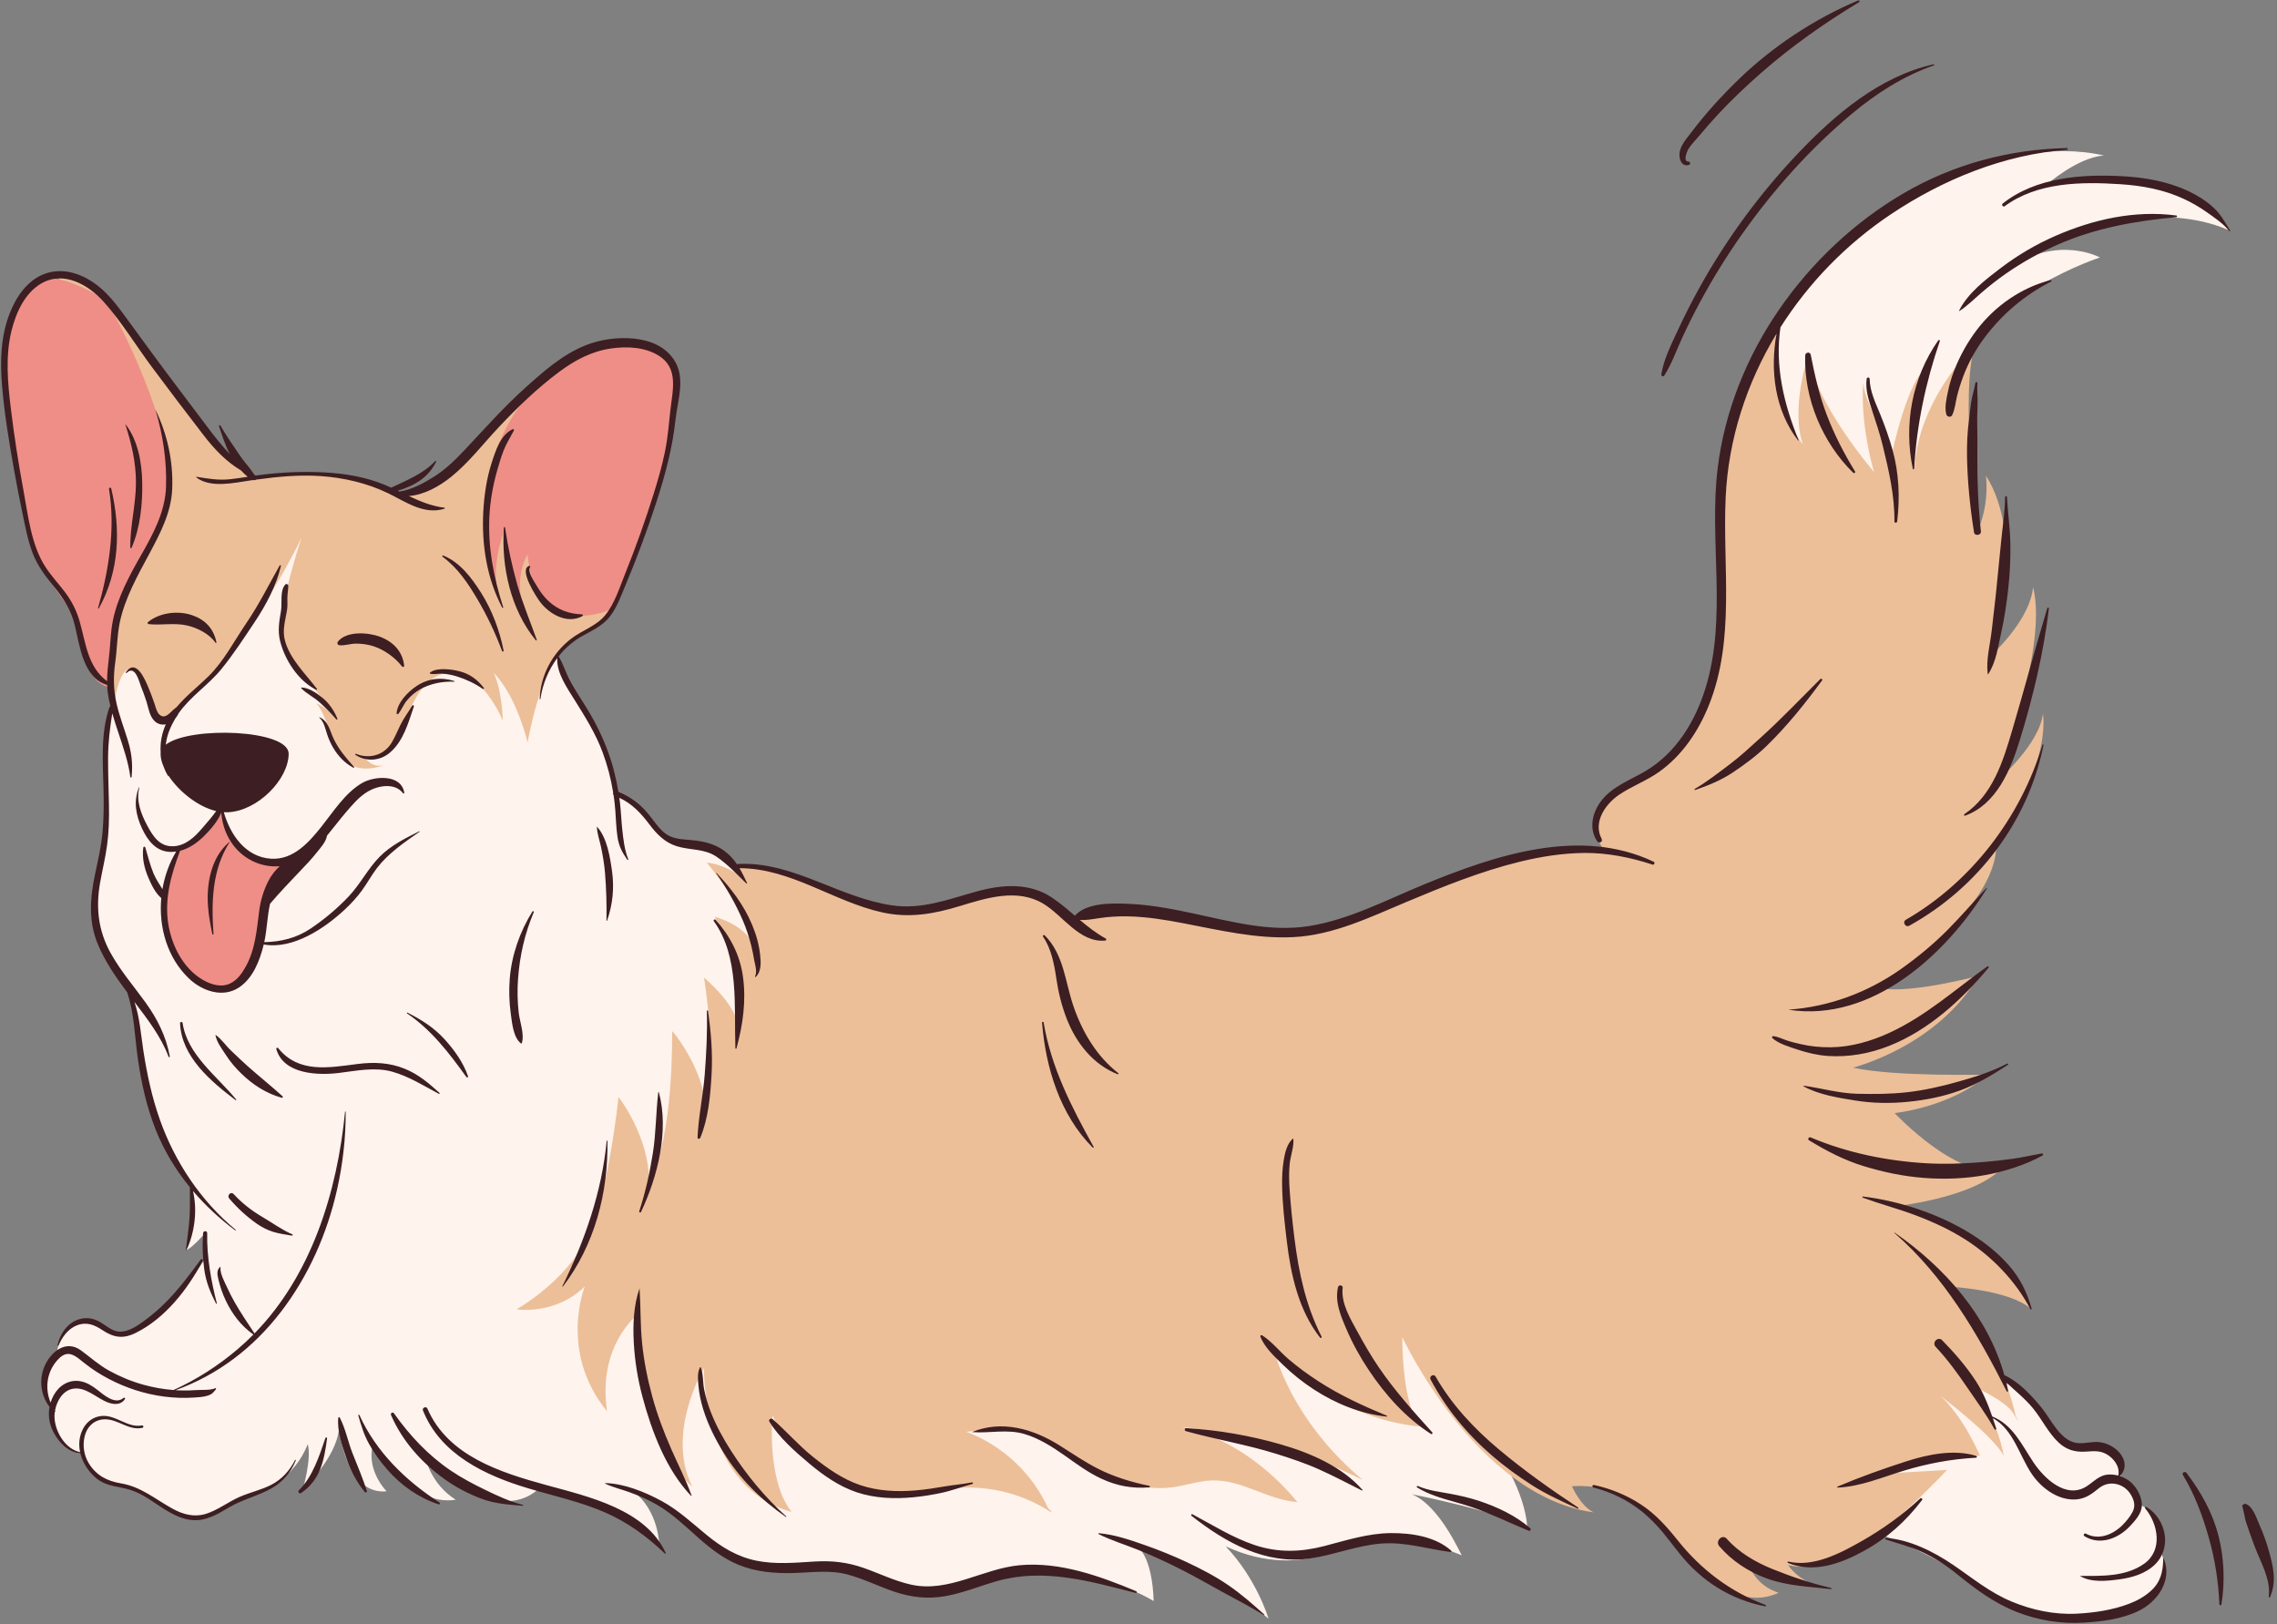
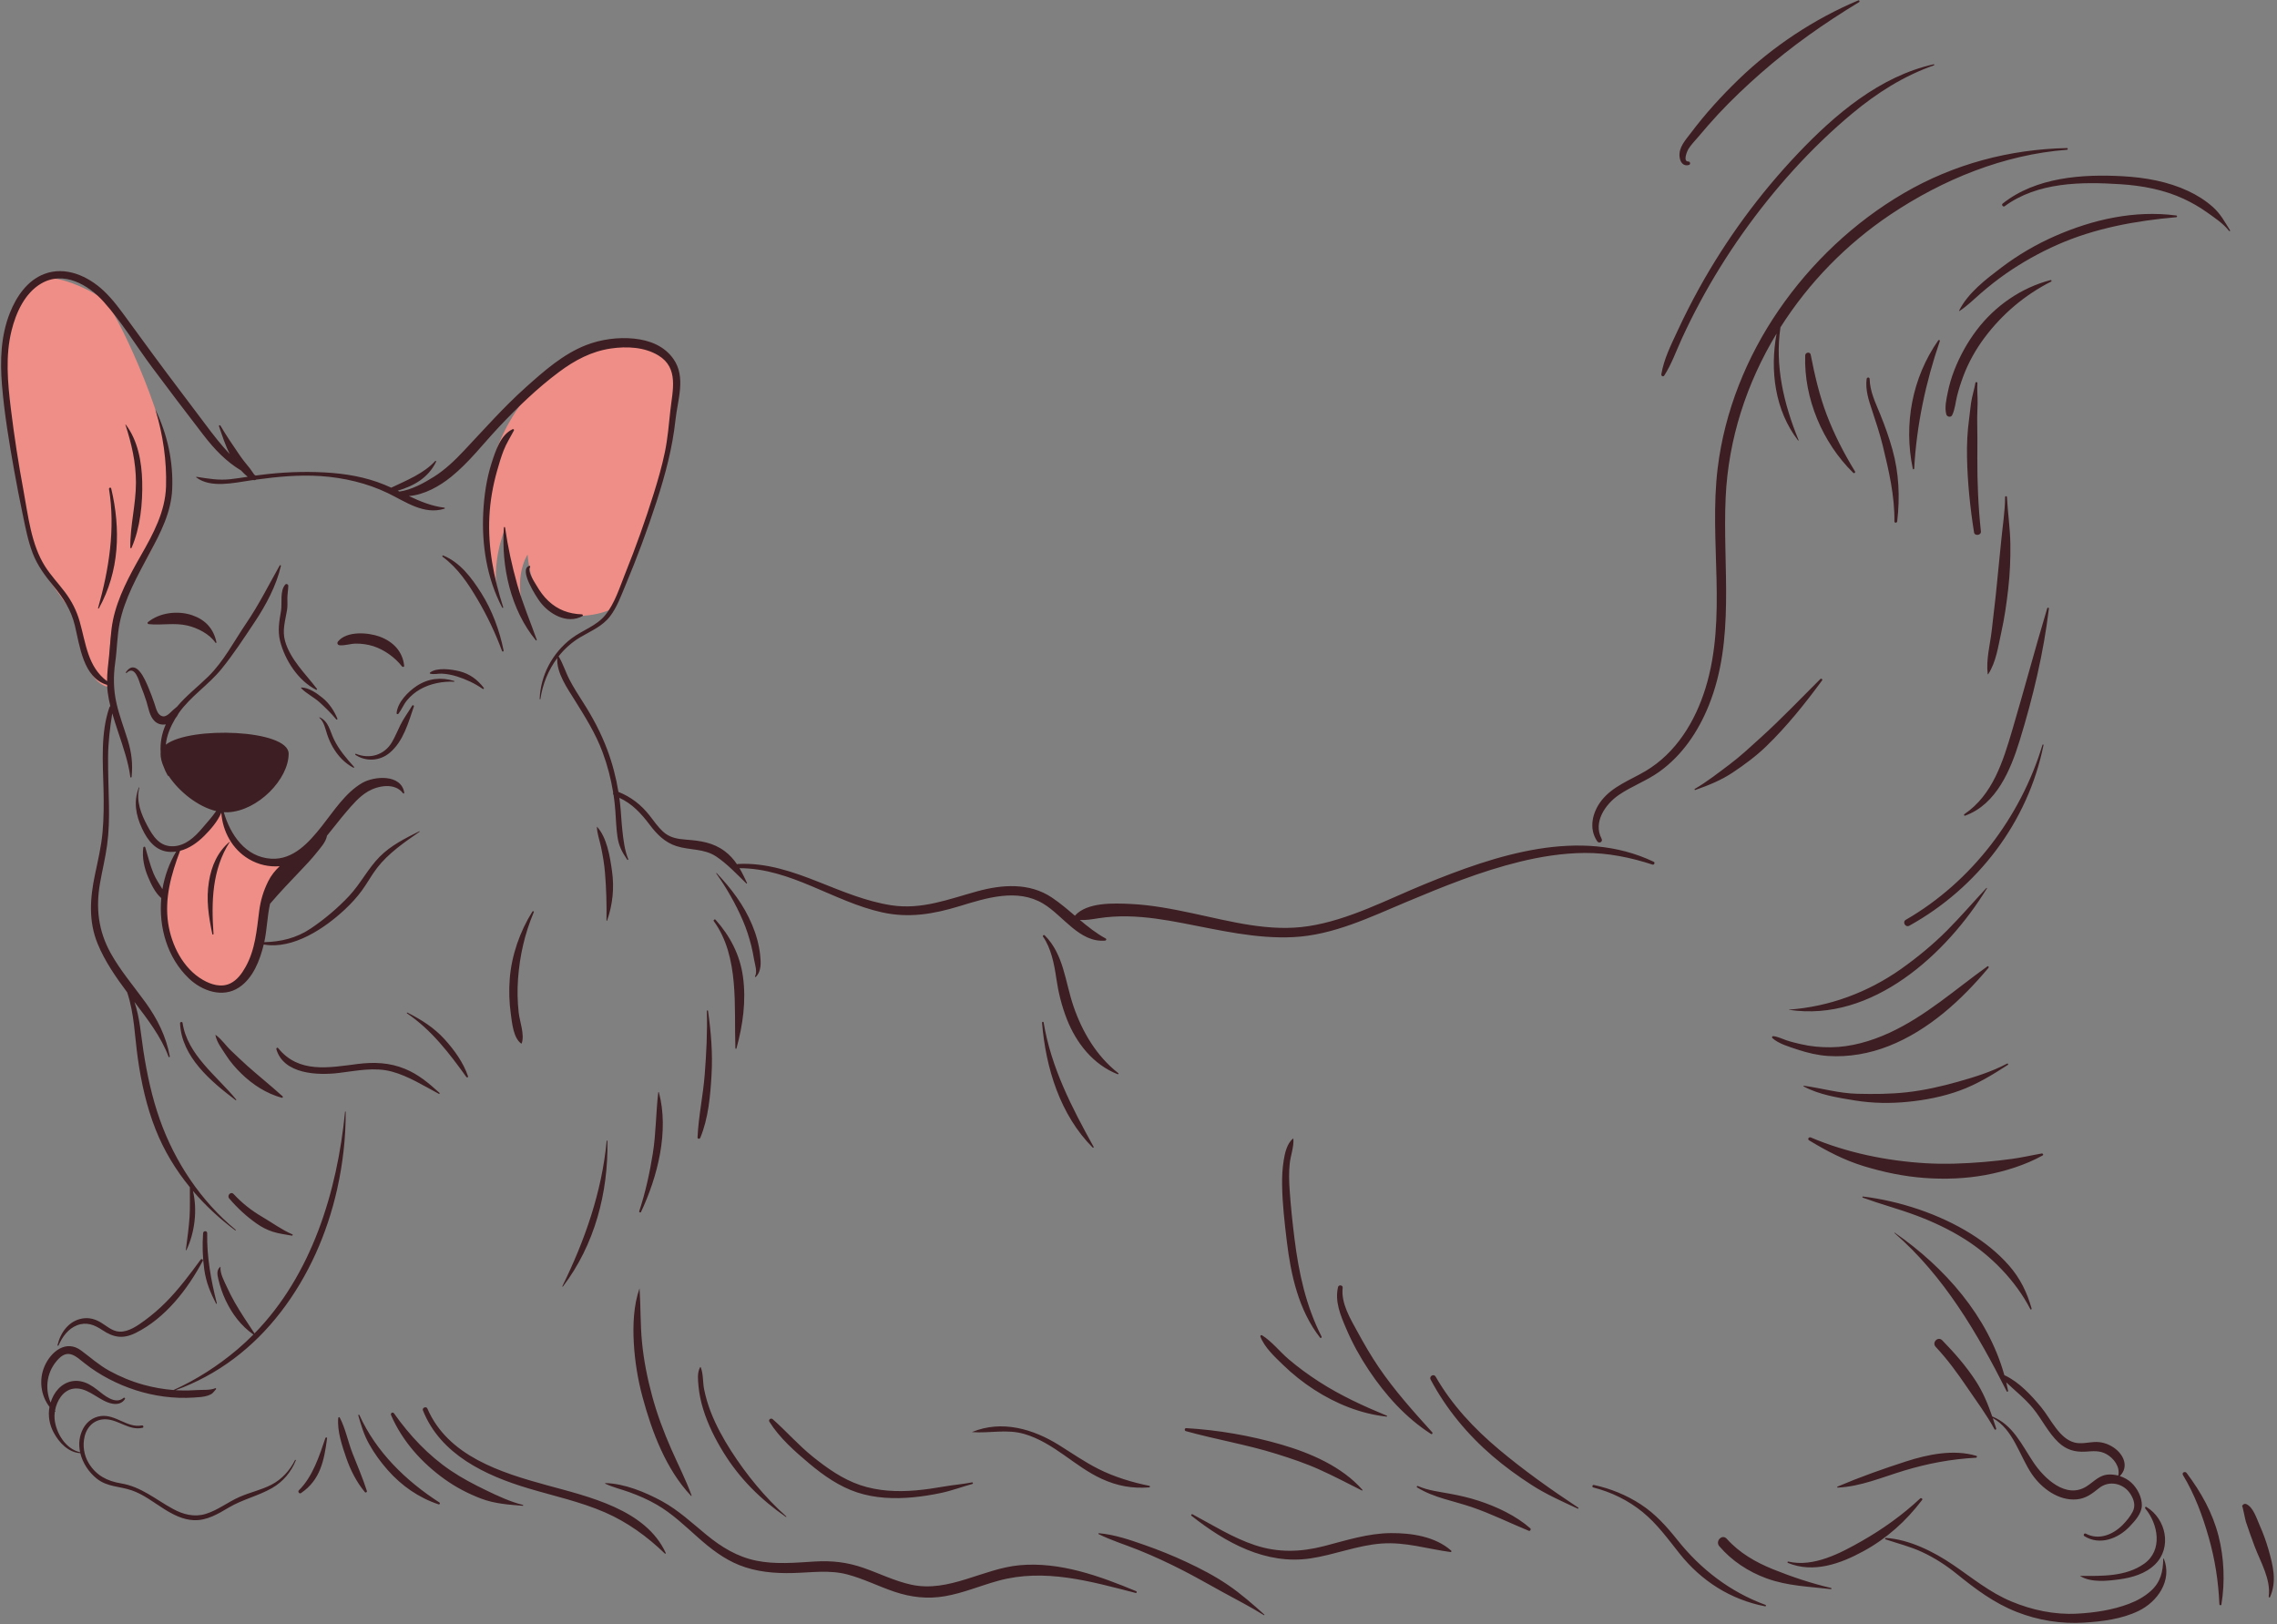
<svg xmlns="http://www.w3.org/2000/svg" height="1071.9" preserveAspectRatio="xMidYMid meet" version="1.0" viewBox="-0.7 -0.2 1502.8 1071.9" width="1502.8" zoomAndPan="magnify">
  <rect x="-0.7" y="-0.2" width="1502.8" height="1071.9" fill="#808080" stroke="none" />
  <g id="change1_1">
-     <path d="M1161.42,246.71c0,0,2.98-36.87,39.46-73c36.48-36.13,118.71-86.86,187.02-71.28 c-17.91,1.33-38.13,19.56-38.13,19.56s78.21-19.64,121.01,29.97c-33.8-15.38-93.82-13.06-145.55,25.07 c32.16-22.55,60.02-7.3,60.02-7.3s-71.96,23.21-89.53,70.63s-11.61,128.66-70.63,118.71 C1166.07,349.14,1161.42,246.71,1161.42,246.71z M1409.22,992.06c0,0,0.71-9.96-8.14-14c-1-0.46-1.94-0.82-2.84-1.11 c1.37-5.41,1.95-13.32-3.45-17.55c-8.71-6.83-28.07,1.36-33.49-6.24c-5.42-7.6-18.15-30.03-29.06-36.23 c-10.91-6.2-18.88-6.2-18.88-6.2s-21.82-8.85-32.36-2.88c-16.36-21.82-32.54-49.25-32.54-49.25l-53.31-66.74 c0,0-230.36-64.35-231.92-71.09c-1.56-6.74-415.35-37.83-415.35-37.83l-48.39-87.35c0,0-11.32-25.58-24.86-32.4 c-13.54-6.82-28.24-2.43-35.49-9.24c-7.24-6.81-17.52-27.13-33.02-28.93c0,0-0.11-16.34-9.85-35.24 c-9.74-18.9-28.6-44.72-30.85-64.03c-2.25-19.32-165.58-89.35-166.24-88.69l-66.82,24.17c-0.78,1.84-57.66,82.6-57.66,82.6 l-0.11,23.12c0,0-6.16,5.02-5.66,37.4s0.92,49.89-4.51,71.39c-5.42,21.5-6.05,36.73,5.93,54.86c11.98,18.13,15.81,25.17,15.81,25.17 s5.76,39.06,6.12,41.35c0.36,2.29,3.46,37.63,18.05,60.79c14.59,23.16,15.17,24.19,15.17,24.19s5.93,22.68-3.36,42.62 c3.06-0.26,12.54-11.04,12.54-11.04s-0.39,15.78,0,16.32c0.39,0.54-17.75,27.8-35.02,39.99c-17.27,12.19-21.44,12.99-32.83,5.42 s-28.72-1.4-30.09,18.83c0,0-14.17,17.01-3.37,34.58c-2.58,11.83,7.42,28.38,20.67,29.85c0,0,3.9,12.17,12.3,17.52 c8.4,5.36,15.9,2.93,25.03,8s18.73,13.6,30.96,16.66c12.23,3.06,28.65-8.27,28.65-8.27s11.09-7.04,16.35-7.32 c5.26-0.28,26.67-10.21,35.08-32.38c2.68,9.75-3.27,29.84-3.27,29.84s22.23-20.67,23.93-40.16c0,0,4.18,43.97,31.32,41.48 c-14.14-16.06-8.98-30.39-8.98-30.39s24.08,40.9,54.66,35.93c-17.2-10.89-20.12-28.49-20.12-28.49s44.96,48.18,74.97,21.23 c0,0,41.85,5.76,57.34,18.16c15.49,12.39,22.25,19.37,22.25,19.37s-0.4-23.37-17.34-35.8c0,0,21.24,9.97,40.3,25.02 c19.06,15.05,30.19,20.89,50.4,25.26c20.21,4.37,39.32-8.96,54.23,0c14.91,8.96,34.57,19.58,64.21,14.46s42.05-19.65,79.13-12 c37.08,7.64,55.23,19.69,55.23,19.69s-0.06-28.83-11.69-36.68c0,0,72.27,34.39,87.56,48.34c0,0-7.64-26.18-28.29-47.78 c53.7,24.65,87.39-7.82,105.52-7.26c17.48,0.55,48.48,12.08,50.33,13.26c-1.27-1.84-14.72-32.85-32.97-40.41 c0,0,62.24,12.46,76.13,22.38c0,0,0.39-26.45-28.65-62.71c-29.04-36.26,257.89,65.41,257.89,65.41s29.94,10.16,58.23,28.46 c28.3,18.3,39.6,26.67,68.64,28.65s75.85-7.36,62.13-44.35C1425.5,1023.77,1428.53,997.73,1409.22,992.06z M964.21,1026.43 c0.01-0.01-0.03-0.05-0.1-0.09C964.16,1026.41,964.19,1026.45,964.21,1026.43z" fill="#FEF3ED" />
-   </g>
+     </g>
  <g id="change2_1">
-     <path d="M325.14,443.81c5.58,11.83,6.02,31.62,6.02,31.62s-4.83-11.97-12.99-20.78c0,0-15.15-15.64-29.83-8.94 c-14.68,6.7-19.32,26.24-26.62,41.09c-7.29,14.84-21.75,12.97-21.75,12.97c5.89,7.77,13,5,13,5s-16.66,6.7-25.24-2.92 s-13.77-32.19-19.61-37.8c7.57,3.01,13.42,10.22,13.42,10.22s-11.41-17.06-19.75-25.43c-8.34-8.37-16.24-15.25-16.96-33.49 c-0.72-18.24,13.44-60.61,13.44-60.61s-14.64,30.96-32.49,54.23c-0.76,1.14-23.11,36.75-30.93,41.34 c-7.82,4.59-19.71,19.72-19.71,19.72s-5.5,6.75-12.42,3.33s-9.75-30.48-16.09-32.28c-9.67-1.52-12.18,25.26-12.03,25.84 c-1.3-4.68-2.58-16.54-2.58-16.54s-1.94,0.43-8.65-4.47c-6.71-4.9-12.07-26.69-12.07-26.69S37.22,181.17,38.18,180.57 c0.96-0.6,7.09,1.23,18.89,5.15c11.8,3.92,36.55,43.65,37.53,43.05c0.97-0.6,31.03,47.34,41.09,58.38s30.37,27.09,30.37,27.09 s-5.44,1.85,13.3-0.57s43.03,1.44,54.07,1.32c11.04-0.12,28.7,12.39,29.31,12.39s20.24-5.52,40.54-23.04 c20.3-17.52,31.88-34.07,52.55-52.14s42.87-24.89,42.87-24.89s9.74,170.59,2.38,179.28s-16.95,11.2-30.45,21.45 c-15.48,16.78-23.12,61.73-23.12,61.73C344.78,478.62,337.49,456.68,325.14,443.81z M1309.76,824.14 c-19.86-13.03-58.65-27.17-60.04-27.82c-1.39-0.65,51.62-5,71.39-26.07c-27.16,11.3-71.39-35.85-71.39-35.85s36.55-3.56,61.57-25.36 c0,0-62.32,1.46-89.04-4.63c0,0,55.72-13.84,82.83-60.58c0,0-45.67,12.35-66.1,8.01c0,0,78.79-50.41,77.85-95.06 c0,0,34.93-49.99,30.82-86.14c-2.21,20.21-29.44,43.89-30.27,44.54c-0.84,0.65,34.14-87.12,23.71-127.97 c-1.52,19.77-23.71,41.28-23.71,41.28s18.72-74.09-7.35-114.72c2.17,21.29-5.65,36.79-5.65,36.79s-11.71-91.54-1.73-122.61 c-14.78,14.12-38.68,46.28-39.77,82.13c0,0-2.61-42.8,6.08-66.27c-12.17,12.82-20.86,54.97-20.86,54.97 c-3.69-15.21-17.16-29.1-19.12-46.16c-1.96,28.78,7.17,58.7,7.17,58.7s-37.58-43.5-43.56-76.58c0,0-11.63,34.49-3.37,58.39 c0,0-27.46-33.1-14.49-83.14c0,0-21.65,31.71-35.19,80.35c-13.54,48.64,2.32,92.96-3.77,121.86c-6.08,28.9-8.69,60.83-28.9,82.78 c-20.21,21.94-24.03,18.03-29.69,21.07s-38.76,17.49-18.98,45.25c-67.78-4.4-127.67,29.71-127.67,29.71 c-24.98,11.01-52.74,22.97-76.46,24.09c-31.17,1.48-68.85-7.28-84.37-11.85c-15.52-4.57-49.03-4.43-60.72,4.09 c0,0-21.63-21.1-35.63-19.35c-14,1.75-62.32,13.39-75.56,13.65c-13.24,0.27-46.87-13.43-61.88-18.99 c-15.02-5.56-46.83-12.28-52.5-11.31l5.9,7.49c-13.14-9.4-23.48-9.67-23.48-9.67s28.38,33.47,32.62,59.18 c-0.93-4.33-5.5-17.03-27.43-23.52c0,0,20.53,37.83,15.43,74.3c0.78-14.73-22.53-34.17-22.53-34.17s9,51.94,0.7,83.61 c-1.23-23.04-21.37-48.89-21.64-48.08c-0.27,0.82,1.41,69.4-15.35,99.34c0.31-30.08-20.11-56.05-20.11-56.05 s-6.47,63.82-20.83,93.05c-14.37,29.23-46.46,47.1-46.46,47.1s25.64,4.06,45.07-15.14c0,0-17.52,43,14.65,82.45 c-6.35-43.17,19.51-63.13,19.51-63.13s-6.84,75,36.79,112.92c-18.1-35.41,7.94-79.04,7.68-78.11c-0.26,0.93-0.72,78.9,57.76,94.68 c-16.71-21.35-12.53-63.7-12.53-63.7c5.6,13.64,18.31,24.63,30.32,33.18c11.89,8.47,24.67,16.5,39.07,18.9 c18.07,3.01,36.3-3.17,54.59-4.24c21.02-1.23,42.39,4.54,59.93,16.18c1.09-0.2-1.8-2.16-2.26-3.17 c-10.46-22.84-30.24-41.23-53.78-50c9.5-0.9,21.48-2.9,30.84-1.06c12.4,2.44,23.32,9.46,34.14,15.99 c21.73,13.1,46.27,25.08,71.41,21.64c8.88-1.22,17.5-4.34,26.46-4.49c19.27-0.33,36.46,12.99,55.69,14.3 c-18.79-23.08-47.12-43.7-76.3-49.52c42.29,4.57,81.43,16,119.51,34.97c-27.04-22.38-50.2-54.21-59.45-88.07 c23.96,29.54,59.61,49.29,97.48,52.78c-12.49-13.98-12.02-59.02-12.02-59.02s48.87,105.15,126.29,115.66 c-8.76-4.25-14.3-17.21-14.3-17.21s27.07-2.87,44.67,13.46c17.61,16.33,53.67,74.42,91.69,56.82c-14.77-4.78-18.9-16.95-18.9-16.95 s30.78,12.62,43.96,12.5c0,0-12.21-4.25-18.74-13.81c0,0,22.52,6.63,49.4-12.63c26.88-19.26,55.4-50.15,55.4-50.15l-38.34,2.17 c0,0,46.71-14.71,60.18-11.49c0,0-10.43-25.02-25.85-39.35c0,0,34.98,26.35,41.5,39.35c0,0-3.39-23.47-20.48-45.96 c0,0,22,9.22,27.22,18.56c5.21,9.34,1.09,1,1.09,1s-8.19-44.11-43.53-85.24c0,0,39.22,1.89,53.65,14.6 C1339.7,863.56,1329.62,837.17,1309.76,824.14z" fill="#ECBF98" />
-   </g>
+     </g>
  <g id="change3_1">
    <path d="M160.5,585.81c0,0,12.67-15.61,22.73-16.42c10.06-0.8,31.32-18.62,31.32-18.62s-9.23,13.08-24.77,31.23 s-21.09,15.01-21.09,15.01" fill="#3D1E22" />
  </g>
  <g id="change4_1">
    <path d="M144.42,531.64c9.43,43.45,44.59,37.5,44.59,37.5s-3.18,2.32-9.27,12.11c-6.1,9.8-7.98,34.25-12.63,51.54 s-19.89,21.65-31.34,17.75c-11.45-3.9-26.02-22.11-28.96-44.68s11.4-46.79,11.4-46.79C131.94,560,144.42,531.64,144.42,531.64z M332.26,349.62c-1.17,23.7,16.51,62.74,16.51,62.74c-13.42-28.74-1.26-46.57-1.26-46.57s1.26,24.26,15.07,34.99s39.59,2.83,41.25,0 c1.66-2.83,13.27-31.23,23.27-58.65c10-27.42,15.32-58.64,17.41-76.47s0.45-32.04-24.64-39.6c-25.1-7.56-59.39,20.95-59.39,20.95 c-66.92,62.46-32.48,145.75-32.48,145.75C323.12,371.75,332.26,349.62,332.26,349.62z M72.02,453.53c0,0-4.61-36.89,9.05-60.19 c13.66-23.3,32.46-46.44,29.89-83.81S74.48,202.79,68.16,197.75s-25.28-14.32-35.04-14.14c-9.76,0.18-30.65,22.76-30.94,51.21 s7.58,74.16,7.71,74.93c0.13,0.77,5.59,44.11,12.38,57.13c6.79,13.02,19.57,30.09,22.87,34.34c3.31,4.25,5.14,16.29,7.77,25.44 S59.35,451.41,72.02,453.53z" fill="#EF8E86" />
  </g>
  <g id="change3_2">
    <path d="M189.57,386.42c-0.04,2.79-0.63,5.51-0.61,8.34c0.02,2.59,0.18,5.17-0.24,7.73 c-1.13,6.99-3.3,13.32-1.27,20.43c3.47,12.19,13.62,21.72,21.05,31.51c0.28,0.37-0.24,0.75-0.58,0.58 c-11.8-5.95-20.59-19.56-23.75-32.12c-1.72-6.82-0.58-13.1,0.58-19.87c0.88-5.15-0.9-13.27,2.83-17.43 C188.26,384.83,189.58,385.44,189.57,386.42z M105.74,592.5c-4.01-3.41-6.62-9.01-8.61-13.67c-2.62-6.13-4.13-12.92-3.27-19.6 c0.09-0.72,1.09-0.96,1.32-0.18c1.73,5.76,3.13,11.56,5.42,17.14c1.53,3.73,3.85,7.03,5.9,10.44c1.5-8.8,4.56-17.3,9.08-24.82 c-1.28,0.18-2.59,0.27-3.92,0.23c-9.41-0.29-14.9-7.51-18.6-15.43c-4.18-8.97-5.7-17.72-2.14-27.02c0.08-0.21,0.4-0.13,0.34,0.09 c-2.37,8.48,1.24,17.57,5.2,24.94c3.84,7.17,8.24,14.16,17.43,13.68c7.87-0.42,13.87-6.04,18.71-11.73 c3.25-3.82,6.58-7.46,9.37-11.47c-12-2.87-24.42-12.79-31.3-23.13c-0.3-0.06-0.58-0.22-0.75-0.51c-1.04-1.78-1.89-3.62-2.57-5.51 c-1.33-3.03-2.08-5.98-2.08-8.69c0-0.27,0.02-0.53,0.06-0.79c-0.45-6.32,0.76-12.74,3.39-18.62c-2.72,0.52-5.5-0.19-7.56-2.31 c-3.21-3.3-3.86-8.42-5.16-12.63c-1.11-3.61-2.49-7.12-3.85-10.63c-1-2.59-3.68-13.9-9.24-8.41c-0.28,0.28-0.8-0.1-0.56-0.43 c6.83-9.54,12.76,5.05,14.98,10.33c1.47,3.5,2.79,7.04,4,10.64c0.75,2.23,1.4,5.36,3.19,7c3.46,3.16,6.48-0.7,9-3.02 c0.82-0.76,1.69-1.48,2.58-2.17c6.09-7.3,13.7-13.11,20.69-19.97c10.22-10.04,17.04-23.37,25.05-35.14 c8.35-12.26,14.79-25.25,22.06-38.12c0.24-0.43,0.88-0.13,0.78,0.33c-2.98,13-9.89,25.88-17.23,36.89 c-7,10.51-14.11,21.45-22.1,31.24c-8.5,10.42-20.32,17.96-28.06,28.95c-0.67,1.32-1.41,2.57-2.36,3.69 c-3.04,5.17-5.65,11.18-6.2,17.18c15.84-12.35,81.07-10.05,81.07,5.96c0,16.85-20.33,37.71-40.02,38.65 c-0.92,0.04-1.85,0.02-2.79-0.05c4.28,14.87,14.33,29.65,31.21,30.7c14.73,0.92,25.13-10.94,33.45-21.41 c7.81-9.84,15.5-22.05,26.58-28.52c8.03-4.69,25.84-6.06,27.87,6.34c0.09,0.53-0.53,0.78-0.84,0.36 c-5.28-7.06-16.39-5.07-23.02-1.21c-5.96,3.47-10.52,9.01-14.95,14.19c-4.17,4.87-8.05,10.09-12.19,15.06 c-0.63,4.17-4.47,8.21-6.99,11.39c-3.18,4.01-6.72,7.75-10.26,11.44c-6.91,7.24-13.81,14.47-20.32,22.08 c-1.89,8.32-1.99,17-3.82,25.36c10.94-0.24,21.25-2.68,30.55-8.93c9.12-6.13,17.83-13.45,25.36-21.46 c7.58-8.07,12.52-18.19,20.31-26.04c7.42-7.47,16.79-12.08,26.09-16.75c0.21-0.1,0.37,0.18,0.18,0.31 c-9.97,6.92-20.63,14.22-28.09,23.94c-3.65,4.76-6.47,10.08-10.02,14.92c-3.3,4.5-7.08,8.58-11.14,12.39 c-13.22,12.41-34.29,26.62-53.59,23.16c-2.57,10.45-6.97,22.14-16.31,28.35c-10.77,7.16-24.46,2.32-33.09-5.95 C109.73,631.94,103.99,611.87,105.74,592.5z M200.61,565.35c-3.98,2.81-8.37,4.66-12.9,5.58c-1.54,3.01-2.73,6.21-4.19,9.26 c-1.95,4.09-3.75,8.16-5.06,12.49c4.94-6.4,10.55-12.23,15.99-18.25c3.69-4.09,7.25-8.28,10.64-12.62 C203.66,563.06,202.18,564.25,200.61,565.35z M110.28,609.05c2.17,14.52,9.83,29.88,22.92,37.45c5.41,3.12,12.12,5.2,18.06,2.34 c4.56-2.2,7.61-6.44,10.03-10.73c6.5-11.5,7.44-24.39,9.1-37.22c0.89-6.87,2.8-13.16,5.88-19.37c2.01-4.04,4.58-7.16,7.6-10.04 c-6.93,0.58-14.01-0.97-20.36-4.73c-10.88-6.43-17.3-18.25-18.14-30.61c-2.45,5.88-7.24,11.28-11.3,15.33 c-4.45,4.45-9.84,8.28-15.92,9.84C112.36,576.6,107.81,592.54,110.28,609.05z M140.21,616.2c-1.46-21.15-1.05-42.34,10.72-60.75 c0.05-0.07-0.05-0.14-0.11-0.09c-7.92,6.65-11.95,15.96-13.61,26.15c-1.96,12.03-0.23,23.07,2.23,34.79 C139.53,616.73,140.24,616.64,140.21,616.2z M399.99,607.35c3.69-10.65,4.81-21.49,3.23-32.67c-1.31-9.29-3.29-22.1-9.92-29.28 c-0.02-0.02-0.06-0.01-0.06,0.03c0.11,4.45,1.79,8.9,2.71,13.25c1.2,5.7,2.18,11.41,2.65,17.22c0.86,10.42,1.15,20.96,0.97,31.4 C399.57,607.54,399.91,607.57,399.99,607.35z M337.6,283.07c-7.98,3.76-11.28,14.39-13.79,22.14c-3.39,10.47-4.99,21.66-5.56,32.63 c-1.11,21.56,2.38,43.76,12.51,62.98c0.19,0.35,0.77,0.11,0.65-0.27c-6.24-19.44-10.2-39.57-9.11-60.07 c0.53-10.08,2.27-20.02,5.01-29.74c1.3-4.61,2.64-9.2,4.38-13.67c1.83-4.68,4.47-8.72,6.78-13.13 C338.79,283.35,338.17,282.8,337.6,283.07z M332.63,347.89c-0.07-0.46-0.74-0.31-0.77,0.1c-1.81,25.62,4.46,54.23,21.1,74.4 c0.22,0.27,0.71-0.02,0.59-0.34c-4.29-12.13-9.34-23.99-12.85-36.39C337.21,373.26,334.45,360.63,332.63,347.89z M348.56,373.27 c-7.13,2.35,4.81,20.59,7.11,23.66c6.13,8.19,17.91,14.97,28,9.51c0.58-0.31,0.29-1.17-0.32-1.19c-8.53-0.28-15.84-2.93-22.14-8.85 c-3.07-2.88-5.54-6.3-7.65-9.92c-1.37-2.34-6.43-9.7-4.44-12.26C349.42,373.82,349.16,373.07,348.56,373.27z M86.09,361.42 c5.84-13.35,7.42-29.46,7.06-43.91c-0.32-12.91-2.88-27.11-10.89-37.55c-0.07-0.09-0.23-0.04-0.19,0.08 c4.09,12.65,6.96,24.95,6.96,38.33c0,14.37-3.94,28.53-3.73,42.83C85.3,361.59,85.91,361.83,86.09,361.42z M64.53,401.33 c13.65-24.58,14.53-52.28,8.16-79.16c-0.22-0.95-1.59-0.53-1.44,0.4c4.27,26.08-0.08,53.38-7.24,78.55 C63.92,401.42,64.37,401.61,64.53,401.33z M154.81,725.87c0.28,0.21,0.53-0.22,0.34-0.45c-12.68-15.51-32.24-29.47-35.35-50.53 c-0.14-0.95-1.71-0.72-1.67,0.23C119.09,697.29,138.46,713.48,154.81,725.87z M151.85,693.23c-3.55-3.33-6.22-7.55-10.21-10.39 c-0.08-0.06-0.17,0.04-0.16,0.12c0.98,4.91,4.2,8.86,6.83,13c2.89,4.55,6.46,8.68,10.33,12.44c7.54,7.34,16.49,13.09,26.63,15.9 c0.53,0.15,0.98-0.56,0.55-0.95c-7.56-6.85-15.57-13.26-23.24-20.06C158.91,700.03,155.43,696.58,151.85,693.23z M291.77,366.4 c-0.52-0.21-0.74,0.56-0.36,0.84c10.09,7.46,16.87,17.65,23.15,28.32c6.39,10.86,11.71,22.07,16.09,33.88 c0.24,0.64,1.16,0.39,1.03-0.28c-2.67-13.26-7.55-26.56-14.79-38.02C310.56,381.14,303.02,370.98,291.77,366.4z M498.13,644.51 c3.79-3.71,3.38-9.65,2.85-14.53c-0.75-6.91-2.65-13.54-5.33-19.93c-5.47-13.06-13.71-23.79-23.36-34.02 c-0.14-0.14-0.4,0.05-0.28,0.21c6.84,9.58,12.81,20.09,17.49,30.9c2.36,5.44,4.21,11.16,5.66,16.91c0.75,2.97,1.29,5.97,1.82,8.99 c0.54,3.07,2.29,8.16,0.64,11.09C497.45,644.44,497.86,644.77,498.13,644.51z M470.39,607.71c17.05,23.46,13.3,56.65,14.26,83.93 c0.01,0.39,0.59,0.49,0.7,0.09c4.25-15.46,6.5-31.4,4.29-47.39c-1.99-14.4-8.49-26.8-18.08-37.54 C471.01,606.19,469.89,607.02,470.39,607.71z M1090.73,568.54c-48.76-23.15-104.57-4.29-151.22,14.82 c-24.78,10.15-49.87,23.53-76.56,27.67c-25.8,4.01-51.52-3.16-76.58-8.49c-13.49-2.87-27.15-5.51-40.96-6.16 c-10.98-0.51-28.67-1.25-36.7,7.76c-4.9-4.19-9.8-8.39-15.2-12c-14.83-9.91-32.71-8.63-49.2-4.11 c-19.03,5.22-36.74,12.32-56.84,9.21c-16.41-2.54-32.06-9.11-47.4-15.2c-17.2-6.83-34.84-13.02-53.61-12.04 c-0.29,0.02-0.52,0.1-0.72,0.23c-2.18-3.23-4.77-6.18-8.14-8.69c-7.68-5.74-16.09-6.89-25.39-7.59c-5.79-0.43-10.93-1.26-15.34-5.32 c-3.38-3.11-5.98-6.95-8.8-10.55c-5.54-7.1-12.29-12.35-20.6-15.64c-1.58-9.6-4.05-19.03-7.49-28.15 c-4.12-10.92-9.46-20.99-15.75-30.81c-3.14-4.9-6.28-9.81-8.99-14.96c-2.66-5.06-4.3-10.72-7.27-15.57 c3.97-5.02,8.82-9.36,14.45-12.68c7.01-4.13,14.44-7.09,19.52-13.74c4.58-5.98,7.21-13.4,10.1-20.29 c7.62-18.13,14.48-36.58,20.55-55.28c5.74-17.69,10.53-35.51,12.52-54.06c1.41-13.19,7.06-28.11-1.29-40.11 c-6.06-8.71-15.78-12.45-26.04-13.51c-10.58-1.09-21.94,0.46-31.84,4.35c-15.07,5.93-27.73,17.13-39.63,27.79 c-14.57,13.05-27.31,27.51-40.69,41.71c-6,6.37-12.38,12.54-19.81,17.24c-6.53,4.13-14.87,8.72-22.84,9.84 c-0.39-0.19-0.78-0.38-1.18-0.56c10.7-3.18,20.17-8.46,25.34-19.13c0.18-0.36-0.29-0.79-0.59-0.46 c-7.63,8.33-18.91,12.74-29.01,17.59c-1.5-0.68-3.01-1.35-4.54-1.97c-12.57-5.14-25.88-7.36-39.39-8.09 c-14.14-0.77-28.23-0.17-42.27,1.62c-1.09,0.14-2.17,0.3-3.26,0.45c-0.31-0.19-0.61-0.38-0.92-0.57c-1.09-1.49-2.39-3.5-2.82-4.03 c-2.56-3.09-5.07-6.2-7.32-9.53c-4.19-6.2-8.5-12.39-12.24-18.87c-0.29-0.5-1.14-0.17-0.95,0.4c2.17,6.36,4.16,12.59,7.14,18.43 c-5.81-6.11-11.03-12.87-16-19.52c-11.31-15.14-22.83-30.11-34.02-45.34c-5.83-7.93-11.65-15.88-17.45-23.84 c-4.84-6.65-9.72-13.39-15.73-19.05c-10.32-9.72-25.2-16.48-39.25-11.12c-11.26,4.29-18.43,14.96-22.71,25.75 c-5.98,15.06-6.5,31.53-5.19,47.5c1.55,18.87,4.7,37.71,8.02,56.33c1.71,9.6,3.59,19.16,5.58,28.71c1.82,8.75,3.48,17.69,6.7,26.06 c3.12,8.11,8.09,14.76,13.56,21.42c6.68,8.13,11.75,15.89,14.25,26.25c3.23,13.41,5.54,34.65,21.29,39.17 c0.06,1.63,0.17,3.27,0.39,4.94c0.4,3.08,1.01,6.11,1.74,9.1c-0.26,0.14-0.48,0.37-0.61,0.74c-5.89,16.84-4.34,36.38-3.91,53.89 c0.23,9.5,0.22,19.02-0.63,28.49c-0.85,9.49-3.03,18.67-4.99,27.97c-3.27,15.55-4.39,30.73,1.75,45.71 c4.76,11.61,12.02,22.04,19.49,32.07c4.7,13.98,4.93,28.73,6.98,43.3c2.27,16.06,5.75,31.9,11.71,47.02 c5.52,14.01,13.28,26.81,22.69,38.31c-0.1,6.56,0.23,13.12-0.21,19.68c-0.48,7.27-1.56,14.44-2.45,21.67 c-0.03,0.21,0.31,0.29,0.4,0.11c5.46-11.48,7.32-26.3,4.29-39.01c8.24,9.66,17.65,18.36,27.89,26.02c0.22,0.17,0.52-0.21,0.3-0.39 c-22.98-18.98-40.18-44.8-50.08-72.82c-5.18-14.66-8.48-30.03-10.84-45.38c-1.61-10.5-2.36-21.91-5.89-32.16 c8.56,11.24,17.61,22.93,22.52,36.15c0.19,0.51,0.92,0.32,0.82-0.23c-2.43-13.19-8.23-24.8-16.07-35.65 c-7.79-10.77-16.62-21.02-23.07-32.7c-8.05-14.58-9.77-29.65-6.92-45.98c1.47-8.42,3.55-16.74,4.69-25.22 c1.19-8.78,1.37-17.63,1.21-26.48c-0.19-10.46-0.64-20.92-0.58-31.38c0.05-9.89,1.23-19.33,2.76-29c1.21,4.23,2.6,8.4,3.98,12.59 c3.1,9.38,6.7,19.58,7.94,29.38c0.07,0.54,0.8,0.55,0.85,0c0.86-8.75,0.03-15.9-2.54-24.29c-2.47-8.09-5.55-15.99-7.42-24.25 c-2.08-9.2-2.15-17.97-0.82-27.27c1.21-8.49,1.19-17.15,2.86-25.57c3.24-16.31,12.08-31.87,19.87-46.41 c7.1-13.25,14.16-26.76,14.83-42.08c0.8-18.15-3.11-35.96-10.92-52.28c-0.02-0.04-0.08-0.01-0.06,0.03 c4.89,16.28,7.44,33.42,6.93,50.42c-0.5,16.63-8.47,31.34-16.55,45.48c-7.57,13.26-15.34,27.6-18.46,42.69 c-1.6,7.74-1.71,15.66-2.56,23.5c-0.63,5.76-1.34,11.25-1.35,16.87c-12.8-9.55-13.94-24.82-18.07-39.4 c-2.03-7.17-5.27-13.49-9.74-19.43c-4.32-5.73-9.3-10.96-13.16-17.04c-9.13-14.39-11.13-33.45-14.18-49.89 c-3.35-18.03-6.17-36.17-8.38-54.38c-2.05-16.92-3.66-34.56,0.5-51.31c2.91-11.72,8.69-24.67,19.55-31.02 c14.81-8.65,31.16,0.78,41.29,12.1c11.85,13.24,21.3,28.95,31.91,43.19c11.2,15.03,22.54,29.98,33.99,44.82 c7.2,9.34,14.97,17.46,24.74,23.29c1.24,1.35,2.8,2.9,4.35,4.15c-3.76,0.58-7.52,1.15-11.3,1.58c-7.88,0.9-14.7-0.36-22.44-1.56 c-0.18-0.03-0.4,0.21-0.21,0.36c9.47,7.33,25.09,3.57,35.89,2.01c0.58-0.08,1.16-0.17,1.75-0.25c0.72,0.18,1.35,0.13,1.84-0.26 c14.07-1.94,28.52-3.31,42.68-2.34c15.23,1.05,30.59,4.61,44.38,11.28c11.81,5.71,23.68,14.48,37.28,10.26 c0.4-0.12,0.29-0.65-0.09-0.7c-8.34-0.98-15.93-4.15-23.4-7.67c10.26-0.81,20.27-6.51,27.97-12.73 c11.79-9.53,21.05-21.75,31.39-32.74c12.24-13,25.45-25.76,39.79-36.44c10.33-7.7,21.36-13.61,34.21-15.47 c10.43-1.51,22.06-1.02,31.28,4.55c13.77,8.32,9.34,23.3,7.91,36.64c-0.98,9.18-1.73,18.24-3.61,27.32 c-1.9,9.19-4.51,18.2-7.3,27.15c-5.57,17.84-11.85,35.46-18.83,52.8c-3.68,9.15-6.9,19.79-13.22,27.54 c-5.86,7.19-15.17,9.94-22.38,15.45c-12.46,9.52-20.27,24.14-20.88,39.81c-0.01,0.27,0.45,0.35,0.49,0.07 c1.42-9.82,5.26-19.22,11.15-27.06c-0.72,9.67,6.74,20.16,11.53,27.85c6.86,11,13.74,21.94,18.29,34.15 c3.23,8.67,5.58,17.63,7.05,26.74c-0.18,0.56-0.11,1.21,0.28,1.7c0.51,3.44,0.9,6.9,1.15,10.38c0.41,5.7,0.58,11.43,1.4,17.1 c0.89,6.15,2.99,10.1,6.44,15.15c0.29,0.42,0.87,0.06,0.67-0.39c-2.42-5.69-3.25-13.24-3.92-19.38c-0.64-5.89-0.83-11.82-1.52-17.71 c-0.13-1.12-0.29-2.23-0.44-3.34c8.43,3.9,14.28,10.16,19.95,17.68c4.74,6.3,10.06,11.77,17.78,14.22c8.91,2.84,18.15,1.44,26.3,6.9 c7.17,4.82,13.64,11.69,19.78,17.72c0.24,0.24,0.58-0.06,0.45-0.34c-1.58-3.38-3.14-6.65-4.95-9.72 c33.93,0.01,61.95,22.04,94.17,29.16c17.69,3.91,33.87,1.14,50.98-4.08c17.7-5.4,38.2-12.01,55.42-1.61 c13.09,7.9,23.82,25.77,40.76,24.33c0.69-0.06,1.07-1.01,0.38-1.39c-6.25-3.4-11.72-7.74-17.06-12.25c4.05,0.28,8.14-0.48,12.2-1.11 c6.49-1.01,13.04-1.39,19.61-1.25c12.27,0.25,24.4,2.22,36.42,4.52c23.99,4.59,48.11,10.41,72.73,9.17 c26.33-1.32,50.64-13.17,74.56-23.21c24.36-10.22,48.94-20.19,74.66-26.5c14-3.44,28.51-5.72,42.95-5.84 c15.17-0.12,30.43,2.98,44.81,7.7C1091.03,570.78,1091.8,569.04,1090.73,568.54z M1056.35,553.39 c-5.78-10.96,2.45-22.85,11.41-28.98c8.46-5.78,18.23-9.25,26.58-15.22c15.16-10.83,25.76-26.55,32.68-43.66 c17.72-43.81,9.1-91.5,11.19-137.35c1.76-38.62,13.87-75.66,33.62-108.23c-4.46,24.32-1.15,50.58,14.14,70.5 c0.13,0.17,0.49,0.08,0.39-0.16c-9.75-23.77-15.78-49.11-11.97-74.47c18.61-29.36,43.47-54.89,72.54-74.38 c34.52-23.15,74.86-39.65,116.54-42.79c0.72-0.05,0.74-1.15,0-1.13c-37.89,0.77-74.83,10.6-107.61,29.73 c-32.78,19.13-61.14,45.95-82.61,77.21c-21.28,30.97-35.71,66.85-40.29,104.22c-5.91,48.24,6.53,98.09-8.06,145.33 c-6.78,21.96-19.43,42.75-39.6,54.7c-9.95,5.89-21.74,10.03-29.06,19.45c-5.97,7.69-8.58,18.42-2.76,26.91 C1054.68,556.83,1057.36,555.3,1056.35,553.39z M1180.04,666.25c54.97,8.34,103.96-36.7,130.6-80.13c0.13-0.2-0.17-0.44-0.33-0.26 c-8.65,9.27-16.92,18.92-25.87,27.91c-9.28,9.32-19.82,18.02-30.58,25.61c-21.77,15.35-47.23,24.84-73.81,26.73 C1179.99,666.12,1179.96,666.24,1180.04,666.25z M1259.44,610.74c45.11-25.03,78.26-68.34,88.56-119.18 c0.09-0.44-0.55-0.63-0.68-0.19c-14.35,47.65-46.83,90.44-90.16,115.45C1254.62,608.28,1256.88,612.16,1259.44,610.74z M1296.22,538.13c20.67-7.43,30.08-30.19,36.06-49.64c8.72-28.37,15.74-57.59,19.28-87.09c0.08-0.65-0.94-0.74-1.11-0.15 c-8.01,26.69-15.17,53.64-23.07,80.37c-6.1,20.64-12.86,42.78-31.59,55.49C1295.29,537.43,1295.58,538.36,1296.22,538.13z M1311.46,444.8c5.32-8.13,6.57-18.31,8.66-27.62c2.12-9.45,3.47-18.98,4.57-28.6c1.13-9.83,1.58-19.95,1.43-29.85 c-0.16-10.36-1.71-20.57-2.26-30.89c-0.04-0.77-1.2-0.78-1.21,0c-0.07,9.67-1.68,19.35-2.58,28.96c-0.94,9.96-2.05,19.9-2.98,29.86 c-0.9,9.59-2.18,19.13-3.21,28.71c-1.04,9.68-3.92,19.58-2.7,29.35C1311.22,444.86,1311.38,444.92,1311.46,444.8z M1303.06,252.44 c-0.75,4.48-2.21,8.75-2.88,13.27c-0.51,3.45-0.78,6.93-1.26,10.38c-1.17,8.43-1.57,17-1.4,25.52c0.33,16.61,2.04,33.16,4.63,49.56 c0.4,2.54,4.8,1.97,4.53-0.61c-1.74-16.27-2.45-32.6-2.35-48.95c0.05-7.85,0.07-15.73-0.08-23.56c-0.08-3.92,0.17-7.84,0.25-11.76 c0.1-4.54-0.43-9.16-0.12-13.68C1304.43,251.87,1303.18,251.69,1303.06,252.44z M1352.64,184.65c-19.42,5.05-36.7,17.07-48.79,33.05 c-6.11,8.08-11.02,16.96-14.71,26.38c-1.88,4.8-3.33,9.7-4.34,14.76c-0.92,4.57-2.2,9.9-0.93,14.48c0.46,1.64,3,2.15,3.82,0.5 c1.91-3.86,2.19-8.38,3.22-12.53c1.12-4.5,2.55-8.95,4.18-13.29c3.42-9.1,8.26-17.72,14.09-25.49 c11.67-15.53,26.53-28.11,43.86-36.89C1353.6,185.34,1353.21,184.5,1352.64,184.65z M1435.61,142.02 c-27.34-3.61-54.85,2.55-79.88,13.52c-12.66,5.55-24.68,12.6-35.69,20.95c-10.05,7.62-22.03,16.75-27.74,28.31 c-0.07,0.15,0.08,0.35,0.24,0.24c5.16-3.33,9.56-7.79,14.2-11.79c5.29-4.55,10.75-8.9,16.48-12.88 c10.71-7.44,22.11-13.81,34.03-19.08c24.73-10.93,51.6-15.78,78.35-18.14C1436.35,143.09,1436.32,142.12,1435.61,142.02z M1459.86,136.5c-4.88-4.36-10.41-7.85-16.33-10.62c-13.43-6.28-28.2-8.9-42.92-9.75c-26.91-1.55-57.71,0.6-79.6,18.05 c-0.97,0.77,0.33,2.47,1.33,1.73c21.7-15.97,50.59-16.21,76.4-14.54c14.29,0.92,28.72,3.58,41.78,9.66 c5.18,2.41,10.29,5.3,14.95,8.61c4.98,3.54,11.2,7.62,14.97,12.53c0.3,0.38,0.95,0.04,0.67-0.39 C1467.56,146.2,1464.93,141.03,1459.86,136.5z M1204.89,273.45c-4.86-12.82-7.92-26.17-10.55-39.6c-0.41-2.1-3.55-1.52-3.62,0.49 c-0.95,28.38,11.47,57.72,31.71,77.51c0.6,0.58,1.62-0.17,1.17-0.9C1216.3,298.99,1209.88,286.59,1204.89,273.45z M1249.59,343.88 c-0.02,1.22,1.71,1.15,1.84,0c1.88-15.93,1.19-31.89-3.15-47.41c-2.21-7.9-4.99-15.73-8.09-23.32c-3.08-7.56-6.76-14.93-6.95-23.25 c-0.03-1.31-1.83-1.24-1.98,0c-0.91,7.31,1.34,13.95,3.62,20.81c2.58,7.78,5.17,15.6,7.11,23.57 C1245.93,310.51,1249.81,327.08,1249.59,343.88z M1262.65,309.08c1.55-28.64,7.61-57.04,16.92-84.2c0.22-0.64-0.69-0.93-1.04-0.44 c-17.24,24.68-22.95,55.37-16.79,84.76C1261.86,309.73,1262.62,309.58,1262.65,309.08z M168.77,807.39 c3.25,2.27,6.85,4.14,10.61,5.33c4.3,1.36,8.12,1.75,12.53,2.56c0.47,0.09,0.87-0.62,0.36-0.84c-6.88-2.92-13.47-7.78-19.93-11.56 c-7.11-4.17-13.22-8.98-18.84-15.03c-1.82-1.96-4.6,0.91-2.91,2.91C155.88,796.99,162.05,802.69,168.77,807.39z M227.03,733.57 c-5.2,52.87-22.04,107.66-59.76,146.26c-4.46-6.72-9-13.45-13.02-20.45c-1.94-3.38-3.69-6.9-5.32-10.44 c-1.65-3.59-4.56-8.86-4.09-13c0.01-0.1-0.12-0.13-0.18-0.08c-2.54,2.2-1.97,5.14-1.25,8.19c1.14,4.8,2.73,9.52,4.85,13.98 c4.31,9.03,10.08,16.75,18.3,22.52c-3.33,3.36-6.8,6.62-10.46,9.72c-12.75,10.82-27.02,20.03-42.27,26.91 c-6.72-0.52-13.39-1.69-19.89-3.5c-7.84-2.18-15.4-5.3-22.53-9.23c-6.84-3.77-12.35-8.76-18.56-13.36 c-9.97-7.38-19.98,0.74-24.17,10.45c-3.78,8.76-2.51,19.28,3.3,26.75c-1.06,5.72-0.11,11.66,2.77,17 c3.61,6.68,9.7,13.12,17.56,13.56c1.57,6.51,5.59,12.57,10.79,16.75c6.98,5.61,14.97,5,23.06,7.76c7.88,2.69,14.54,8.02,21.53,12.39 c5.89,3.68,12.31,6.99,19.39,7.32c8.64,0.4,16.08-4.1,23.24-8.34c9.05-5.37,19.44-7.66,28.48-12.82 c7.25-4.14,12.67-10.58,15.75-18.3c0.12-0.3-0.38-0.5-0.52-0.22c-3.43,6.9-8.76,12.77-15.66,16.33c-6.62,3.41-14.16,5.02-20.99,8.02 c-7.57,3.32-14.35,8.76-22.28,11.19c-7.62,2.33-14.91,0.39-21.7-3.31c-11.57-6.31-20.92-14.63-34.31-16.84 c-9.03-1.5-16.26-5.18-21.19-13.25c-3.19-5.23-4.2-11.74-2.75-17.7c1.66-6.85,6.89-11.64,14.16-11.31 c8.58,0.39,15.19,7.57,24.05,5.6c1.03-0.23,0.59-1.77-0.43-1.57c-9.58,1.89-17.27-7.48-27.15-6.18c-4.95,0.65-9.08,3.67-11.47,8.02 c-2.77,5.05-3.26,10.57-2.13,15.84c-9.48-2.01-15.97-12.66-16.85-21.9c-0.14-1.47-0.09-3.06,0.13-4.68c0.29-0.06,0.52-0.35,0.3-0.65 c-0.05-0.08-0.1-0.16-0.15-0.24c1.17-6.54,5.25-13.27,11.85-14.42c8.46-1.47,15.5,6.15,22.81,8.95c4.12,1.58,8.88,1.95,11.5-2.17 c0.38-0.6-0.45-1.16-0.95-0.73c-5.52,4.83-13.17-2.13-17.38-5.4c-3.35-2.6-6.95-4.9-11.21-5.62c-7.45-1.27-13.94,2.83-17.47,9.23 c-0.87,1.58-1.55,3.21-2.06,4.86c-4.09-9.73-2.46-21.04,5.39-28.97c6.46-6.52,11.41-1.46,17.11,3.07c5,3.98,10.41,7.43,16.08,10.38 c11.29,5.9,23.52,9.87,36.16,11.54c6.56,0.87,13.21,1.11,19.82,0.67c3.1-0.21,6.33-0.32,9.29-1.31c2.92-0.98,3.37-1.9,5.28-4.17 c0.31-0.37-0.07-0.88-0.52-0.67c-3.02,1.46-8.94,0.97-12.26,1.22c-3.6,0.27-7.22,0.34-10.83,0.23c-1.03-0.03-2.05-0.08-3.07-0.15 c27.97-10.13,51.26-27.98,69.43-51.55c18.31-23.75,30.65-51.79,37.2-80.98c3.76-16.76,5.75-33.99,5.67-51.18 C227.46,733.29,227.06,733.3,227.03,733.57z M133.34,813.66c-0.57,8.05-0.34,16.06,0.79,24.06c1.16,8.22,3.98,15.1,7.75,22.41 c0.15,0.29,0.6,0.09,0.52-0.22c-3.82-14.92-6.67-30.81-6.36-46.25C136.07,811.91,133.46,811.95,133.34,813.66z M360.18,980 c-30.29-8.31-65.31-19.19-78.84-50.65c-0.71-1.64-3.58-0.45-2.92,1.23c11.54,29.15,41.36,43.07,69.56,51.49 c16.88,5.04,34.24,8.77,50.46,15.8c14.88,6.45,28.04,16.02,39.67,27.24c0.3,0.29,0.72-0.07,0.56-0.43 C425.48,995.92,387.7,987.56,360.18,980z M298.5,958.84c-0.05,0-0.05,0.08,0,0.08S298.55,958.84,298.5,958.84z M344.41,993.01 c-8.38-2.08-16.8-6.03-24.52-9.77c-7.92-3.83-15.67-7.89-22.98-12.82c-14.88-10.02-27.24-23.23-37.55-37.81 c-0.86-1.21-2.54-0.19-1.96,1.15c7.45,17.18,20.21,31.43,35.36,42.28c7.43,5.32,15.44,9.5,23.98,12.76 c8.98,3.42,18.17,4.02,27.6,4.78C344.66,993.6,344.72,993.09,344.41,993.01z M289.31,991.4c-22.13-14.26-41.84-33.4-52.82-57.73 c-0.18-0.41-0.83-0.12-0.71,0.3c1.9,6.66,3.67,12.64,7.07,18.75c3.42,6.16,7.58,11.88,12.23,17.17 c9.15,10.41,20.53,18.37,33.71,22.75C289.54,992.88,289.93,991.8,289.31,991.4z M232,959.04c-3.04-7.7-4.63-16.38-8.47-23.69 c-0.27-0.51-0.95-0.22-0.99,0.27c-0.8,8.61,2.55,18.36,5.31,26.41c2.74,8,6.86,16.05,12.3,22.55c0.5,0.6,1.53-0.04,1.3-0.76 C238.77,975.45,235.23,967.23,232,959.04z M214.06,948.86c-3.94,11.66-8.45,25.68-17.5,34.49c-0.93,0.91,0.3,2.6,1.42,1.84 c12.82-8.68,15.28-21.68,17.19-36.18C215.26,948.35,214.25,948.29,214.06,948.86z M749.14,1049.94 c-24.1-10.03-50.31-19.53-76.84-17.14c-24.2,2.18-46.71,18.25-71.51,12.86c-10.87-2.36-20.9-7.35-31.34-11.02 c-10.88-3.83-21.03-4.98-32.5-4.28c-12.82,0.78-25.92,2.04-38.61-0.58c-12.5-2.57-22.9-8.94-32.65-16.93 c-9.55-7.83-18.68-16.41-29.59-22.35c-10.89-5.92-24.71-11.62-37.19-11.89c-0.2,0-0.3,0.3-0.11,0.4c5.1,2.42,10.59,3.67,15.9,5.59 c6.21,2.25,12.29,4.91,18.01,8.21c10.32,5.95,18.76,14.17,27.62,22c8.09,7.16,16.65,13.79,26.75,17.86 c11.39,4.58,23.54,5.6,35.71,5.28c11.99-0.31,23.99-2.18,35.75,0.94c10.72,2.84,20.68,7.92,31.17,11.44 c10.92,3.66,21.78,4.89,33.17,2.94c12.1-2.07,23.45-6.97,35.23-10.2c30.6-8.41,60.97,0.38,90.7,8.03 C749.59,1051.3,749.83,1050.23,749.14,1049.94z M1164.5,1058.98c-23.21-8.5-42.64-23.43-57.95-42.62 c-7.21-9.03-14.66-17.41-24.42-23.76c-9.38-6.11-19.89-10.39-30.82-12.75c-1.06-0.23-1.52,1.37-0.45,1.64 c11.87,3.05,22.94,8.41,32.47,16.16c9.71,7.9,16.74,17.77,24.48,27.48c14.48,18.16,33.65,30.37,56.43,34.8 C1164.86,1060.06,1165.1,1059.2,1164.5,1058.98z M1207.81,1047.83c-13.03-3.05-25.97-7.36-38.39-12.38 c-11.44-4.63-22.19-10.82-30.48-20.1c-3-3.36-7.79,1.54-4.91,4.91c8.31,9.71,19.21,16.84,31.17,21.22 c13.78,5.05,28.11,5.42,42.5,7.1C1208.14,1048.64,1208.23,1047.93,1207.81,1047.83z M1267.88,989.73c0.58-0.76-0.63-1.6-1.28-0.99 c-11.5,10.78-24.75,20.26-38.44,28.06c-14.05,8-31.87,17.5-48.57,13.6c-0.59-0.14-0.78,0.67-0.24,0.89 c16.81,6.95,34.66,0.55,49.86-7.77C1244.69,1015.05,1257.21,1003.76,1267.88,989.73z M1185.9,692.56 c6.38,2.12,13.18,3.71,19.89,4.15c13.69,0.9,27.52-1.58,40.23-6.62c26.21-10.39,47.79-30.21,65.69-51.58 c0.4-0.48-0.13-1.37-0.73-0.95c-21.27,15.24-40.75,32.87-64.77,43.9c-12.02,5.52-25.39,9.41-38.67,9.51 c-6.66,0.05-13.21-0.53-19.7-2.05c-3.24-0.76-6.4-1.48-9.55-2.56c-2.91-1-5.66-2.43-8.72-2.73c-0.65-0.06-0.98,0.86-0.53,1.27 C1173.18,688.71,1180.65,690.81,1185.9,692.56z M1223.62,726.09c11.56,1.87,23.3,2.03,34.94,0.87c11.72-1.17,23.29-3.43,34.37-7.49 c11.29-4.14,21.47-10.38,31.52-16.86c0.54-0.35,0.07-1.16-0.5-0.86c-10.27,5.44-21.44,8.89-32.59,12.02 c-11.01,3.09-22.26,5.65-33.64,6.91c-10.88,1.2-21.75,1.24-32.67,0.98c-12.01-0.28-23.37-3.66-35.16-5.3 c-0.26-0.04-0.46,0.31-0.19,0.45C1199.91,722.32,1212.3,724.26,1223.62,726.09z M1193.27,752.39c11.59,7.03,23.21,13.12,36.23,17.08 c13.11,3.98,26.2,6.72,39.88,7.74c13.43,1,27.3,0.5,40.55-1.97c12.64-2.36,26.22-6.6,37.48-12.87c0.74-0.41,0.21-1.43-0.55-1.3 c-6.56,1.13-12.94,2.65-19.55,3.55c-6.19,0.85-12.32,1.53-18.55,2.05c-12.87,1.07-25.63,1.59-38.53,0.83 c-25.63-1.51-52.16-6.94-75.85-17.02C1193.11,749.96,1192.02,751.63,1193.27,752.39z M1299.89,813.95 c-20.91-13-46.66-21.49-71.05-24.49c-0.46-0.06-0.49,0.63-0.1,0.77c11.46,4.2,23.28,7.31,34.73,11.56 c11.31,4.19,22.27,9.34,32.49,15.77c17.68,11.13,33.71,27.61,43.35,46.25c0.24,0.47,0.98,0.14,0.84-0.36 c-2.97-10.63-7.57-20.03-14.88-28.39C1318.01,826.74,1309.24,819.76,1299.89,813.95z M1212.19,981.58 c15.16-0.68,29.46-6.89,43.85-11.23c15.72-4.74,31.06-7.61,47.42-8.49c0.71-0.04,0.88-1.04,0.17-1.25 c-14.97-4.46-31.88-0.97-46.33,3.69c-15.25,4.92-30.57,10.36-45.29,16.63C1211.69,981.06,1211.86,981.6,1212.19,981.58z M1427.02,1028.64c-0.14,8.36-1.7,15.29-8.17,21.12c-4.24,3.82-9.18,6.52-14.49,8.53c-10.83,4.12-22.84,5.89-34.37,6.49 c-14.73,0.77-29.47-2.35-43.04-7.99c-14.46-6-26.03-15.68-38.84-24.37c-12.68-8.6-28.66-16.63-44.19-17.63 c-0.58-0.04-0.64,0.8-0.13,0.97c8.14,2.73,16.31,4.72,24.14,8.37c8.13,3.79,15.62,8.61,22.59,14.24 c12.5,10.09,24.7,19.34,39.81,25.27c14.16,5.56,29.29,8.01,44.48,7.05c12.15-0.77,24.82-2.36,35.9-7.71 c12.51-6.04,22.38-20.05,16.74-34.41C1427.35,1028.37,1427.02,1028.38,1427.02,1028.64z M1414.5,1031.76 c-12.19,8.7-28.08,8.15-42.24,8.08c-0.07,0-0.1,0.1-0.04,0.13c7.28,4.44,17.81,3.23,25.86,2.15c8.42-1.12,17.34-3.75,23.55-9.86 c11.32-11.14,7.26-30.07-5.7-37.9c-0.65-0.4-1.22,0.47-0.77,1C1423.72,1005.67,1426.85,1022.95,1414.5,1031.76z M703.41,672.37 c6.19,15.81,17.38,30.06,33.56,36.4c0.39,0.15,0.74-0.45,0.41-0.71c-14.28-11.11-23.74-27.12-29.58-44.11 c-5.59-16.26-6.29-34.07-19-46.85c-0.55-0.55-1.59,0.18-1.11,0.86c5.34,7.67,7.42,18.25,8.74,27.38 C697.76,654.57,700,663.68,703.41,672.37z M852.92,751.37c-0.01-0.13-0.14-0.18-0.24-0.1c-3.98,3.12-5.4,9.63-6.16,14.38 c-0.86,5.35-1.12,10.79-1.04,16.21c0.17,12.33,1.63,24.79,3.09,37.03c2.66,22.28,7.83,45.76,22,63.76c0.44,0.56,1.24-0.15,0.95-0.73 c-10.39-20.41-15.06-42.13-17.88-64.73c-1.36-10.85-2.5-21.77-3.23-32.69c-0.37-5.51-0.48-11.07,0.07-16.57 C851.02,762.54,853.35,756.73,852.92,751.37z M131.71,831.15c-7.06,9.65-14.5,19.61-22.95,28.09c-4.27,4.29-8.89,8.3-13.78,11.89 c-4.65,3.42-10.68,7.74-16.72,7.53c-5.06-0.17-9-4.19-13.2-6.52c-3.51-1.94-7.24-2.84-11.25-2.19c-8.99,1.45-14.57,9.2-16.54,17.57 c-0.09,0.37,0.48,0.66,0.65,0.27c2.45-5.62,6.27-11.02,12.19-13.32c6.26-2.43,11.46-0.37,16.71,3.13 c7.57,5.03,13.76,6.02,22.14,1.84c19.53-9.73,34.13-28.71,44.15-47.47C133.62,831.03,132.32,830.32,131.71,831.15z M810.15,1046.1 c-8.77-6.02-18.24-10.96-27.86-15.45c-9.05-4.22-18.28-7.94-27.7-11.24c-9.53-3.34-19.94-6.9-30.05-7.72 c-0.31-0.03-0.44,0.46-0.16,0.59c8.44,4.18,17.77,7.04,26.52,10.57c9.91,3.99,19.64,8.52,29.15,13.39 c8.93,4.57,17.61,9.61,26.42,14.41c9.03,4.92,18.24,9.68,26.97,15.1c0.24,0.15,0.51-0.2,0.3-0.39 C826.11,1058.54,818.59,1051.89,810.15,1046.1z M917.31,1011.61c-15.27,0.11-29.51,4.81-44.14,8.58 c-15.48,3.99-30.35,4.45-45.64-0.64c-14.64-4.87-27.65-13.14-41.17-20.35c-0.57-0.31-1.29,0.5-0.73,0.95 c22.48,17.72,49.02,32.55,78.54,28.16c15.83-2.35,30.93-8.64,46.95-9.82c15.8-1.16,30.18,3.57,45.59,5.62 c0.46,0.06,0.7-0.62,0.38-0.91C946.64,1013.84,930.84,1011.51,917.31,1011.61z M975.47,990.36c-6.22-2.05-12.51-3.49-18.94-4.69 c-7.15-1.34-14.74-2.17-21.41-5.13c-0.61-0.27-1.13,0.55-0.54,0.92c11.14,6.85,23.83,8.81,36.06,12.98 c12.95,4.41,25.04,10.48,37.65,15.64c0.92,0.38,1.68-1.03,0.97-1.66C999.81,1000.13,987.33,994.27,975.47,990.36z M882.39,849.23 c-2.21,9.64,1.65,18.68,5.39,27.42c4.09,9.59,9.1,18.7,14.89,27.37c11,16.48,24.33,31.38,41.09,42.16c0.67,0.43,1.31-0.51,0.82-1.06 c-12.42-13.75-24.89-27.62-35.34-42.99c-5.06-7.45-9.55-15.22-13.86-23.12c-4.81-8.83-11.11-18.96-9.93-29.37 C885.65,847.89,882.78,847.53,882.39,849.23z M1040.91,994.78c-17.91-11.81-35.82-24.56-52.27-38.34 c-16.37-13.72-31.19-29.5-41.84-48.11c-1.23-2.14-4.46-0.24-3.31,1.93c10.28,19.35,24.26,36.22,40.85,50.48 c8.17,7.02,16.89,13.34,25.94,19.17c9.55,6.16,19.97,10.76,30.25,15.54C1040.97,995.67,1041.34,995.06,1040.91,994.78z M459.67,750.48c-0.05,1.13,1.44,1.13,1.81,0.24c5.38-12.9,6.65-27.92,7.44-41.75c0.81-14.14-0.35-28.05-2.34-42.05 c-0.06-0.44-0.78-0.33-0.77,0.1c0.41,13.97-0.33,28.01-1.4,41.94C463.34,722.84,460.28,736.61,459.67,750.48z M687.04,674.7 c2.37,29.69,11.92,60.93,33.43,82.46c0.32,0.32,0.83-0.09,0.61-0.47c-14.47-26.15-28.04-52.29-33-82.13 C687.99,673.97,687,674.1,687.04,674.7z M1161.49,486.47c-6.74,6.1-13.4,12.36-20.68,17.83c-7.42,5.58-14.92,11.46-22.94,16.15 c-0.37,0.22-0.13,0.86,0.3,0.71c8.79-3.09,17-6.36,24.79-11.56c7.74-5.17,15.35-10.78,22.05-17.26 c13.69-13.27,25.6-28.17,36.88-43.51c0.51-0.69-0.58-1.48-1.17-0.9C1187.72,460.85,1175.1,474.16,1161.49,486.47z M422.35,799.69 c10.98-23.29,18.67-53.43,11.81-78.98c-0.07-0.25-0.39-0.17-0.42,0.06c-1.57,13.4-1.45,26.94-3.59,40.32 c-2.09,13.05-4.85,25.57-8.97,38.11C420.97,799.87,422.04,800.35,422.35,799.69z M370.83,848.86 c20.93-27.47,29.96-61.94,29.37-96.08c-0.01-0.32-0.47-0.31-0.5,0c-3.18,33.66-14.43,65.71-29.24,95.87 C370.34,848.9,370.66,849.08,370.83,848.86z M212.27,460.45c-3.71-3.02-9.01-6.82-13.98-6.92c-0.25-0.01-0.37,0.31-0.2,0.48 c3.48,3.61,8.48,5.94,12.24,9.39c3.89,3.57,7.53,7.12,10.9,11.18c0.29,0.34,0.94-0.03,0.77-0.45 C219.87,468.95,216.63,464.01,212.27,460.45z M210.29,473.21c-0.17-0.08-0.38,0.14-0.21,0.28c3.15,2.77,3.85,7.14,5.12,10.93 c1.01,3.03,2.32,6.03,3.94,8.78c3.25,5.53,7.69,10.25,13.38,13.27c0.36,0.19,0.7-0.26,0.43-0.56c-5.08-5.66-10.03-11.42-13.34-18.34 C217,482.14,216.23,475.94,210.29,473.21z M271.31,465.54c-2.54,4.33-5.55,8.23-7.77,12.77c-1.81,3.71-3.42,7.61-5.48,11.19 c-4.97,8.62-14.69,11.52-23.86,7.8c-0.43-0.17-0.65,0.48-0.3,0.71c6.97,4.61,16.06,4.07,22.52-1.32 c9.13-7.6,12.37-19.97,16.05-30.66C272.71,465.34,271.67,464.93,271.31,465.54z M261.05,470.48c-0.06,0.74,0.9,0.81,1.26,0.34 c2.12-2.79,3.35-6.11,5.64-8.86c2.41-2.89,5.32-5.35,8.59-7.21c6.63-3.78,14.85-5.39,22.44-5.03c0.29,0.01,0.33-0.41,0.07-0.49 c-8.57-2.67-17.12-1.73-24.72,3.27C268.63,456.26,261.65,463.32,261.05,470.48z M283.26,444.41c2.53,0.65,5-0.12,7.6-0.02 c3.39,0.14,6.73,0.83,9.96,1.83c5.99,1.85,11.98,4.67,17.11,8.25c0.39,0.27,0.98-0.29,0.68-0.68c-4.19-5.47-9.32-9.28-16.06-10.97 c-5.24-1.32-14.8-2.68-19.38,0.82C282.89,443.84,282.87,444.31,283.26,444.41z M223.07,707.9c11.61-1.41,23.42-4,34.98-0.85 c10.72,2.92,21.09,9.42,30.85,14.63c0.38,0.2,0.81-0.3,0.47-0.61c-7.11-6.42-13.83-12.18-22.81-15.86 c-10.08-4.14-20.36-4.58-31.08-3.23c-18.97,2.4-39.02,6.46-52.63-10.5c-0.46-0.57-1.37,0.05-1.18,0.69 C186.47,708.86,209.06,709.61,223.07,707.9z M308.2,710.14c-3.07-9.07-9.08-17.39-15.46-24.42c-7.07-7.79-15.26-12.88-24.52-17.62 c-0.33-0.17-0.59,0.29-0.29,0.49c16.18,10.93,27.95,26.39,39.17,42.01C307.47,711.12,308.44,710.84,308.2,710.14z M351.61,601.76 c0.23-0.54-0.62-0.84-0.91-0.38c-8.27,13.08-13.8,29.04-14.98,44.49c-0.59,7.68-0.35,15.35,0.7,22.98c0.8,5.8,1.62,15.84,6.81,19.63 c0.16,0.12,0.36-0.01,0.42-0.17c2-5.69-1.35-14.35-2.01-20.17c-0.83-7.37-0.98-14.88-0.44-22.28 C342.34,630.35,345.58,616.12,351.61,601.76z M1394.46,955.25c-3.97-2.73-8.42-4.06-13.21-3.74c-4.16,0.28-8.54,1.37-12.67,0.35 c-10.13-2.49-15.8-15.62-21.92-23.08c-6.52-7.96-14.86-16.98-24.37-21.35c-0.04-0.02-0.09-0.03-0.13-0.05 c-10.96-39.1-39.42-71.17-72.37-94.06c-0.13-0.09-0.29,0.12-0.17,0.22c32.75,28.48,54.78,66.22,74.1,104.52 c0.27,0.53,1.01,0.14,0.91-0.38c-0.36-1.87-0.78-3.72-1.22-5.56c6,5.69,12.45,10.74,17.76,17.25c5.85,7.18,9.96,16.05,16.76,22.43 c5.16,4.83,10.83,6.46,17.78,6.04c4.87-0.29,9.13-0.9,13.62,1.53c4.88,2.64,9.37,8.37,8,14.27c-1.98-0.52-4.03-0.76-6.04-0.7 c-6.49,0.2-9.82,4.61-14.89,7.83c-13.59,8.62-28.05-5.39-35.03-15.84c-7.83-11.73-13.59-24.81-27.23-30.31 c-2.83-8.19-6.09-16.11-10.9-23.49c-6.28-9.64-14.09-18.59-22.12-26.79c-2.75-2.82-6.99,1.45-4.31,4.31 c7.83,8.35,14.36,17.35,20.78,26.79c6.17,9.09,12.82,18,18.09,27.65c0.32,0.59,1.31,0.19,1.1-0.46c-0.74-2.32-1.5-4.63-2.27-6.92 c13.63,7.44,17.56,24.84,25.79,36.94c6.39,9.4,17.7,17.77,29.61,16.69c6.07-0.55,10.12-3.72,14.68-7.39 c6.68-5.39,16.19-3.31,20.77,3.84c2.37,3.7,3.57,7.76,1.43,11.82c-1.65,3.14-4.05,6.05-6.52,8.56c-6.33,6.41-15.77,10.36-24.3,5.81 c-1.09-0.58-2.01,1-0.97,1.65c10.1,6.32,22.23,1.63,29.81-6.35c3.49-3.68,7.99-8.5,8.09-13.89c0.1-5.47-2.95-11.32-6.86-15 c-2.15-2.03-4.83-3.5-7.69-4.41C1404.54,967.86,1400.96,959.72,1394.46,955.25z M1442.43,971.9c-1.04-1.38-3.34-0.17-2.39,1.4 c7.7,12.66,12.97,26.95,17.01,41.18c4.16,14.64,6.37,28.91,7.03,44.09c0.03,0.72,1.19,0.96,1.32,0.18 c2.44-14.62,1.82-30.81-1.87-45.17C1459.56,998.05,1452.01,984.67,1442.43,971.9z M1496.49,1022.51 c-1.57-5.52-3.53-10.88-5.87-16.13c-1.88-4.22-4.15-11.76-8.64-13.85c-0.8-0.37-1.58-0.3-2.24,0.29c-0.3,0.27-0.41,0.5-0.66,0.87 c-0.02,0.03-0.01,0.08,0.03,0.1c0.34,0.16,1.98,8.85,2.45,10.27c1.8,5.39,3.7,10.76,5.69,16.08c3.91,10.45,10.93,21.89,9.38,33.37 c-0.06,0.46,0.61,0.88,0.84,0.36C1502.13,1043.37,1499.48,1033.02,1496.49,1022.51z M1097.71,247.63 c4.91-7.65,7.87-16.29,11.66-24.52c3.68-8.01,7.61-15.9,11.78-23.66c8.47-15.78,17.93-31.04,28.28-45.66 c20.61-29.08,45.03-56.4,72.48-79.22c16.2-13.47,33.79-24.65,53.76-31.66c0.43-0.15,0.26-0.78-0.19-0.68 c-35.61,7.99-65.11,33.1-89.64,58.93c-25.4,26.76-47.38,56.79-65.23,89.08c-4.95,8.96-9.59,18.1-13.89,27.38 c-4.32,9.33-9.27,18.97-10.95,29.18C1095.58,247.97,1097.03,248.7,1097.71,247.63z M1113.91,108.7c1.27-0.34,1.02-2.32-0.31-2.3 c-3.8,0.06-0.74-6.99-0.05-8.13c1.75-2.9,4.35-5.48,6.53-8.06c4.29-5.09,8.64-10.13,13.18-15.01c8.9-9.55,18.4-18.53,28.2-27.14 c20.14-17.7,41.87-32.96,64.81-46.84c0.59-0.36,0.2-1.46-0.49-1.17c-28.96,12.17-56.4,30.31-79,52.16 c-11.33,10.96-22.05,22.72-31.52,35.33c-3.53,4.69-8.18,9.5-7.45,15.82C1108.22,106.77,1110.15,109.7,1113.91,108.7z M249.97,419.99 c-7.6-2.83-21.83-3.93-27.59,3.18c-0.82,1.01-0.28,2.37,1.03,2.48c3.58,0.32,7.11-1.05,10.74-1.08c3.9-0.02,7.9,0.52,11.62,1.72 c7.07,2.27,14.32,7.45,18.83,13.32c0.41,0.53,1.54,0.47,1.45-0.39C265.06,429.69,258.76,423.26,249.97,419.99z M122.94,412.63 c6.75,1.58,14.59,5.53,18.55,11.34c0.23,0.33,0.73,0.13,0.65-0.27c-1.81-8.93-7.26-14.83-15.86-17.82 c-9.51-3.29-21.59-1.86-29.39,4.55c-0.55,0.46-0.04,1.21,0.53,1.27C105.93,412.61,114.44,410.64,122.94,412.63z M417.59,885.87 c0.66,12.12,2.64,24.33,5.81,36.05c6.15,22.78,15.48,47.71,31.99,65.09c0.14,0.15,0.43,0,0.36-0.21 c-3.85-10.56-9.01-20.58-13.52-30.87c-4.97-11.31-9.3-22.91-12.53-34.84c-3.14-11.58-5.48-23.28-6.66-35.22 c-1.18-11.92-0.84-23.74-1.63-35.65c0-0.04-0.06-0.05-0.07-0.01C417.46,861.25,416.95,874.26,417.59,885.87z M464.04,916.86 c-0.98-4.74-0.47-10.13-2.24-14.64c-0.07-0.18-0.34-0.26-0.45-0.06c-2.01,3.78-1.41,8.38-1.03,12.53c0.48,5.2,1.57,10.28,3.12,15.27 c3.11,10,7.8,19.41,13.28,28.3c10.7,17.38,24.55,31.09,41.24,42.66c0.2,0.14,0.44-0.17,0.26-0.33 c-13.96-12.42-26.38-27.61-36.46-43.33c-5.22-8.15-9.97-16.82-13.46-25.86C466.49,926.68,465.06,921.81,464.04,916.86z M622.88,980.78c-6.32,1.09-12.68,2.08-19.08,2.63c-12.34,1.06-24.9,0.52-36.71-3.46c-11.74-3.96-21.88-11.17-31.46-18.86 c-9.45-7.6-17.32-16.71-26.36-24.67c-1.13-0.99-3.04,0.28-2.17,1.68c6.56,10.59,16.91,19.7,26.37,27.64 c9.37,7.86,19.7,15.08,31.4,18.97c11.89,3.95,24.77,4.44,37.16,3.25c6.15-0.59,12.26-1.56,18.31-2.84c7.1-1.5,13.75-4.04,20.72-5.95 c0.67-0.18,0.38-1.16-0.28-1.03C634.87,979.31,628.82,979.76,622.88,980.78z M640.89,944.88c-0.04,0.01-0.03,0.07,0.01,0.07 c11.73,0.9,22.84-2.16,34.5,1.25c9.63,2.81,18.26,8.35,26.4,14.07c7.92,5.57,15.72,11.45,24.56,15.5 c10.37,4.76,20.06,6.49,31.39,5.68c0.56-0.04,0.77-0.92,0.14-1.04c-11.34-2.26-23.43-5.97-33.75-11.2 c-8.98-4.54-17.26-10.29-25.78-15.62C681.19,942.86,660.61,936.82,640.89,944.88z M781.93,944.3c19.77,5.52,40.09,8.85,59.71,14.99 c9.68,3.03,19.3,6.24,28.56,10.42c9.53,4.29,18.62,9.07,27.94,13.77c0.29,0.15,0.56-0.2,0.34-0.45 c-13.46-15.31-34.26-24.27-53.44-29.84c-20.34-5.9-41.69-9.63-62.84-10.85C781.06,942.28,780.87,944,781.93,944.3z M832.23,881.05 c-0.52-0.32-1.32,0.22-1.09,0.84c2.64,7.08,9.53,13.42,14.85,18.59c6.29,6.11,13.3,11.72,20.67,16.47 c14.4,9.3,30.68,15.92,47.79,17.78c0.39,0.04,0.38-0.5,0.08-0.63c-15.47-6.39-30.65-13.37-44.76-22.48 c-7.02-4.53-13.71-9.43-20.08-14.85C843.88,891.83,838.69,885.07,832.23,881.05z" fill="#3D1E22" />
  </g>
</svg>